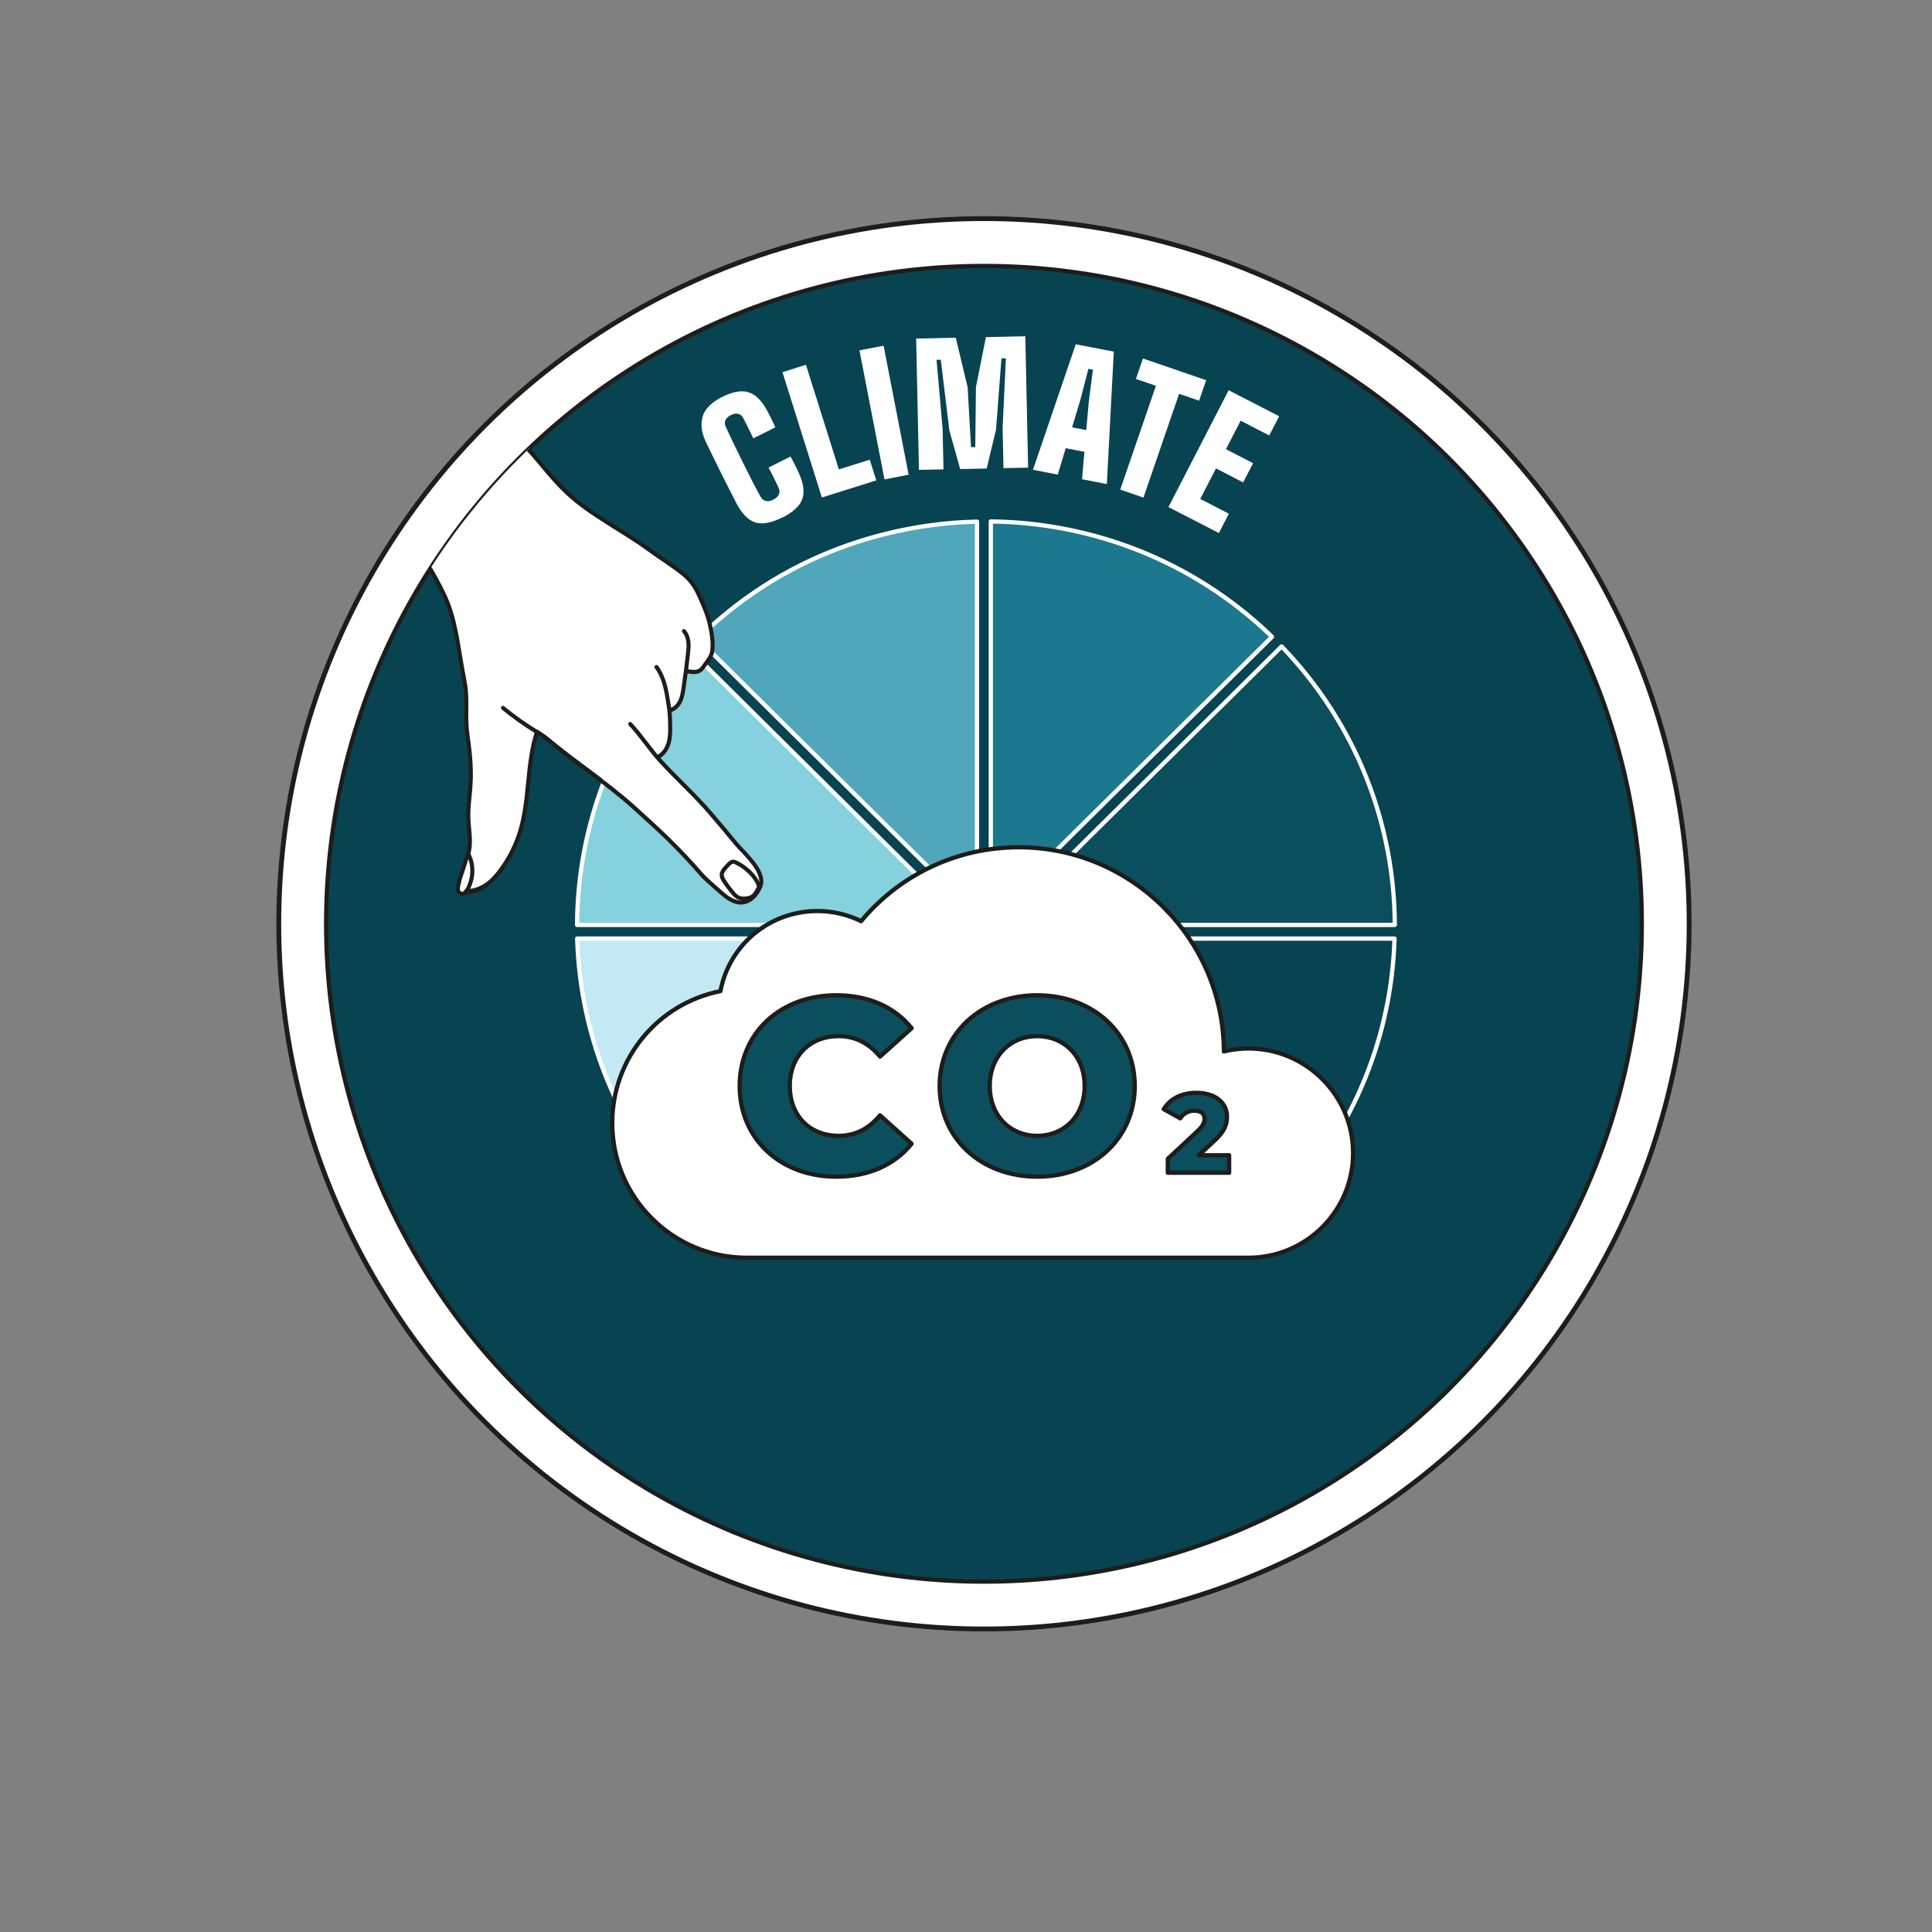
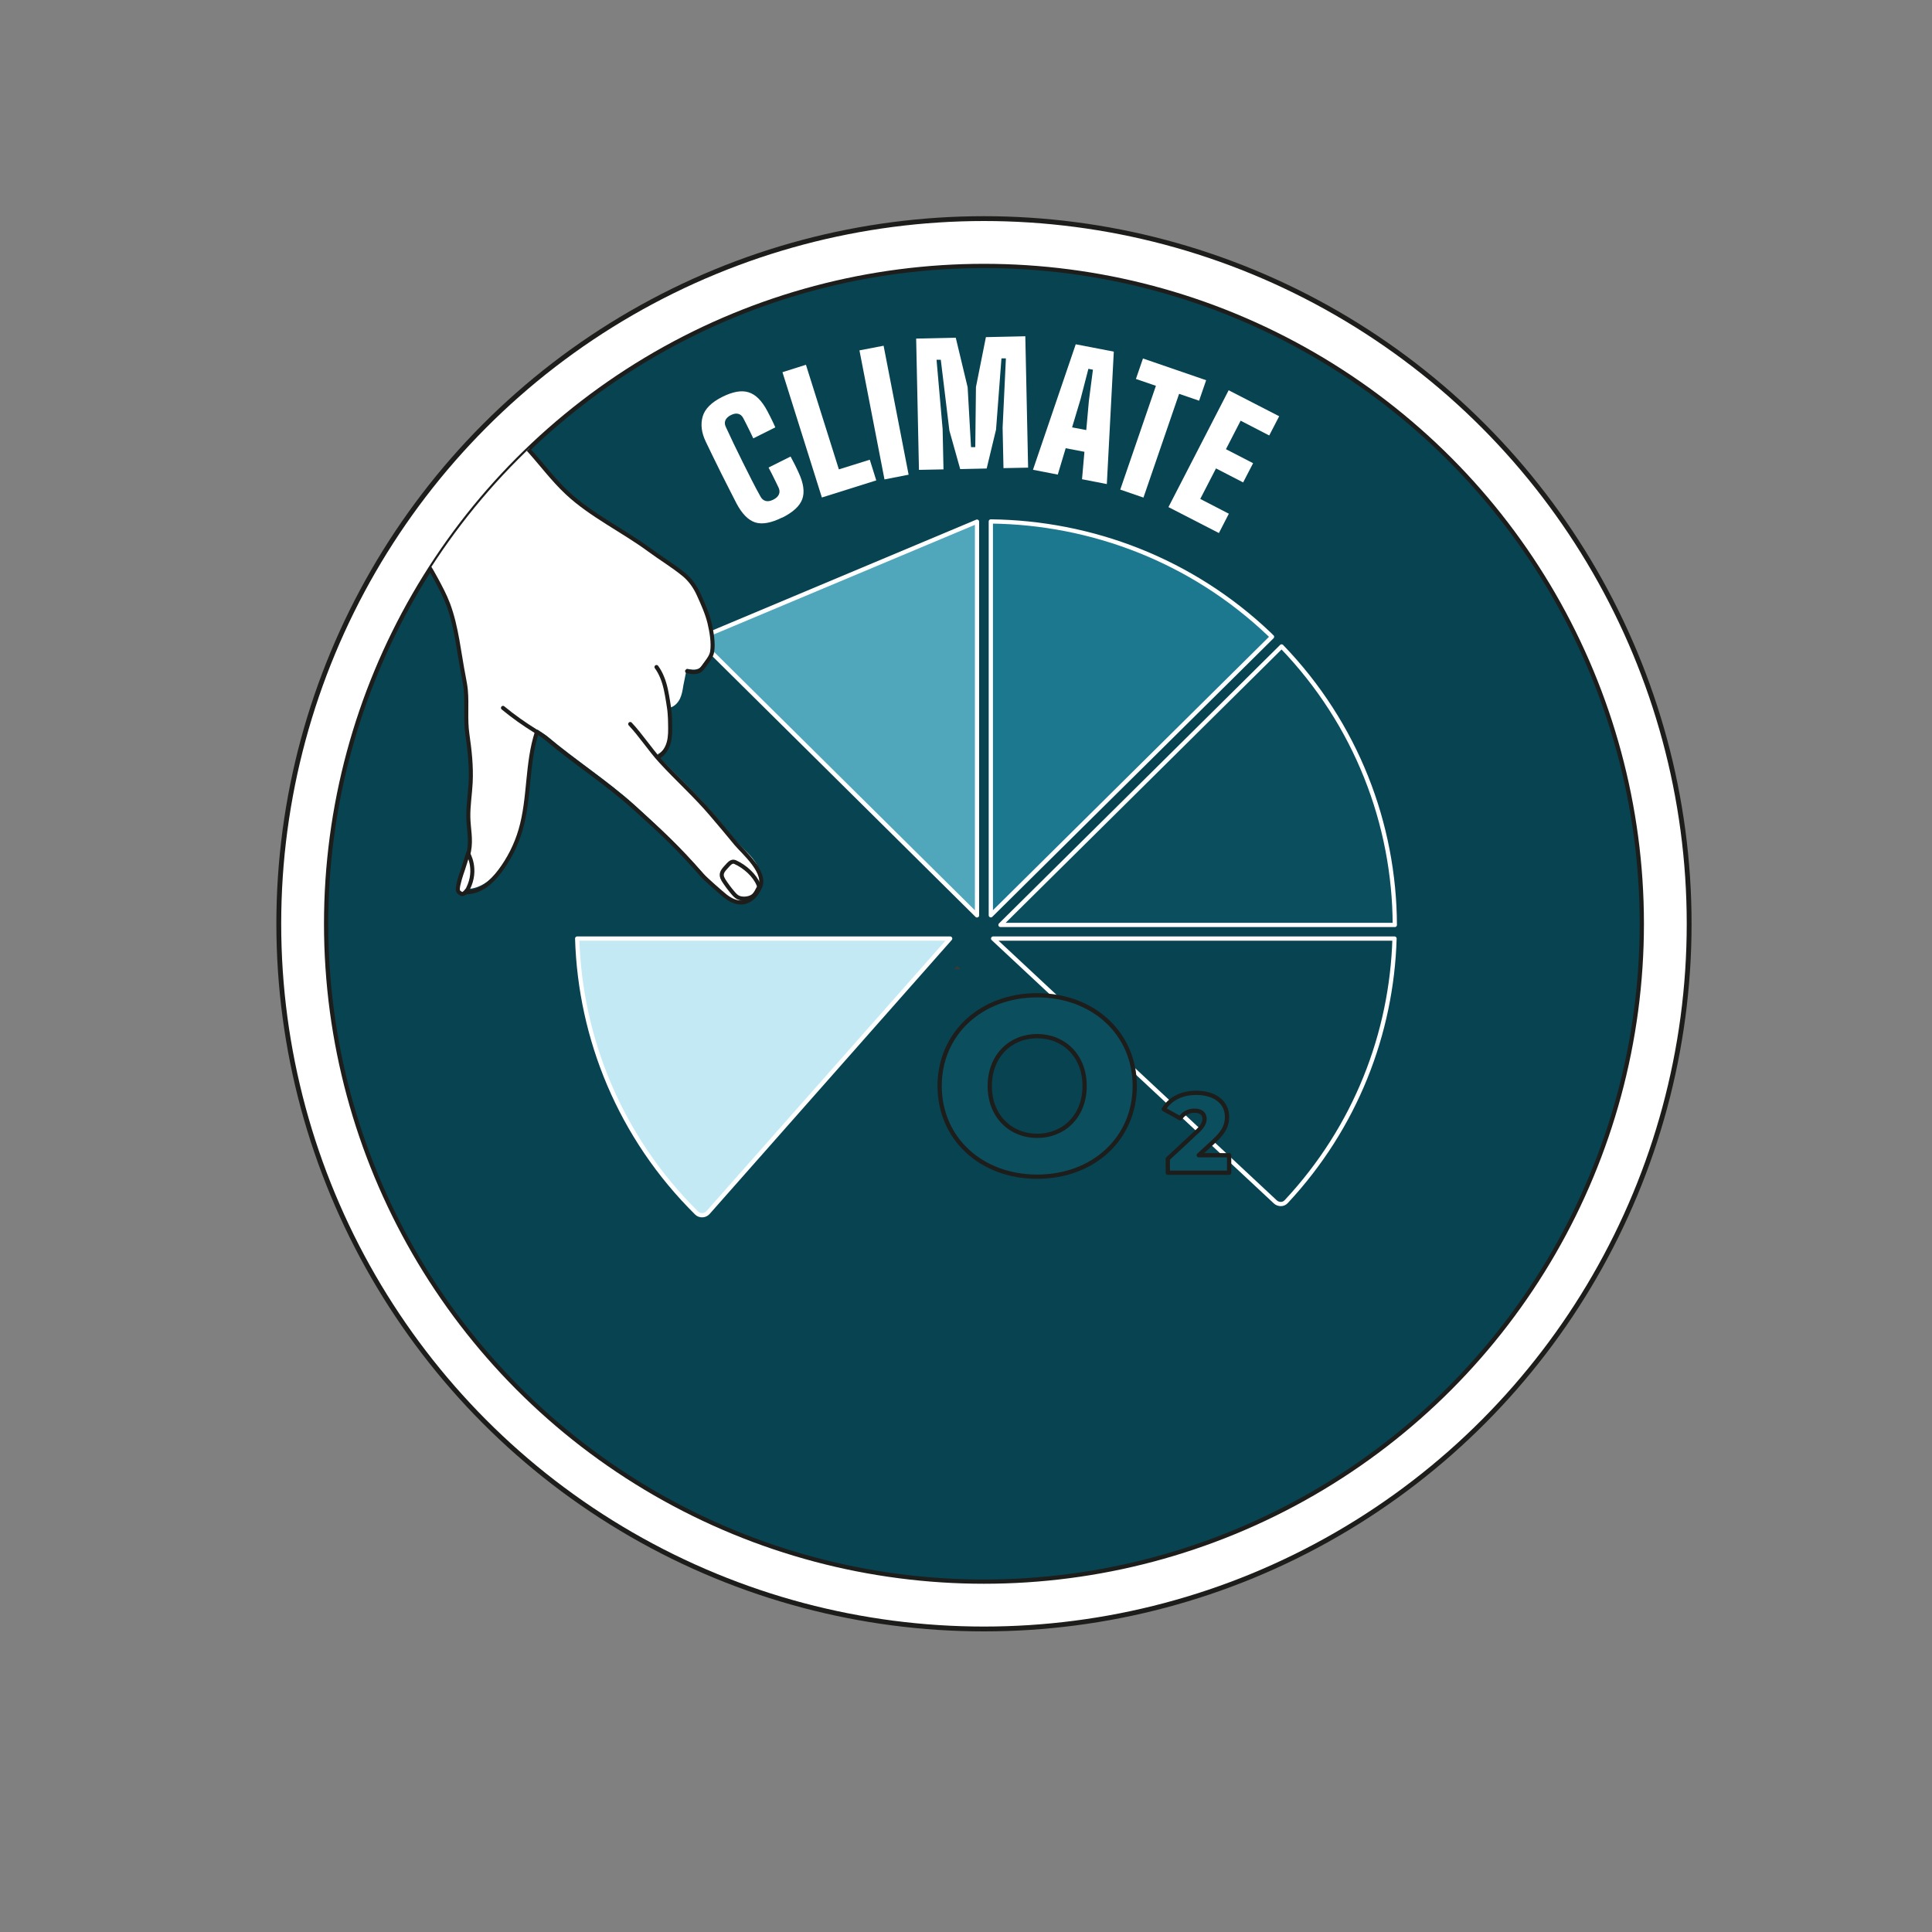
<svg xmlns="http://www.w3.org/2000/svg" id="uuid-46eecc0e-a496-446a-927d-e84280096ade" viewBox="0 0 200 200">
  <rect x="0" y="0" width="200" height="200" fill="#808080" stroke="none" />
  <defs>
    <style>
      .cls-1, .cls-2 {
        fill: none;
      }

      .cls-3, .cls-4, .cls-5, .cls-6, .cls-7, .cls-8, .cls-2, .cls-9, .cls-10, .cls-11, .cls-12 {
        stroke-linecap: round;
        stroke-linejoin: round;
      }

      .cls-3, .cls-4, .cls-5, .cls-2, .cls-10, .cls-13 {
        stroke: #1d1d1b;
      }

      .cls-3, .cls-4, .cls-6, .cls-7, .cls-8, .cls-9, .cls-11, .cls-12 {
        stroke-width: .44px;
      }

      .cls-3, .cls-6 {
        fill: #084351;
      }

      .cls-4, .cls-5, .cls-14, .cls-13 {
        fill: #fff;
      }

      .cls-5, .cls-2 {
        stroke-width: .42px;
      }

      .cls-6, .cls-7, .cls-8, .cls-9, .cls-11, .cls-12 {
        stroke: #fff;
      }

      .cls-15 {
        clip-path: url(#clippath-1);
      }

      .cls-7 {
        fill: #1b788e;
      }

      .cls-16 {
        fill: #383938;
      }

      .cls-8 {
        fill: #c3eaf4;
      }

      .cls-9 {
        fill: #85d1dd;
      }

      .cls-10 {
        stroke-width: .44px;
      }

      .cls-10, .cls-12 {
        fill: #0b4e5e;
      }

      .cls-13 {
        stroke-miterlimit: 10;
        stroke-width: .5px;
      }

      .cls-11 {
        fill: #50a7bc;
      }
    </style>
    <clipPath id="clippath-1">
      <circle class="cls-1" cx="101.86" cy="95.63" r="68.1" />
    </clipPath>
  </defs>
  <circle class="cls-13" cx="101.86" cy="95.63" r="73" />
  <circle class="cls-3" cx="101.86" cy="95.63" r="68.1" />
  <g>
    <circle class="cls-1" cx="101.86" cy="95.63" r="47.12" />
    <path class="cls-14" d="M80.98,53.57c-1.15.57-2.08.74-2.8.51-.72-.23-1.37-.89-1.94-1.97-.21-.42-.46-.9-.74-1.45-.28-.55-.57-1.12-.87-1.72-.3-.6-.58-1.17-.85-1.73-.27-.56-.51-1.05-.72-1.49-.45-.94-.55-1.8-.32-2.6.23-.8.91-1.47,2.02-2.03,1.1-.55,2.01-.71,2.73-.48.73.22,1.38.87,1.95,1.95.09.17.18.35.28.54.1.19.19.39.29.59.09.2.18.38.25.55l-2.28,1.14c-.09-.19-.19-.41-.32-.67-.12-.26-.25-.52-.38-.77-.13-.26-.24-.48-.34-.66-.13-.24-.3-.39-.52-.44-.22-.06-.47-.01-.74.12-.29.14-.48.32-.58.53-.09.21-.09.44.03.69.25.54.52,1.12.82,1.75s.61,1.26.93,1.9c.32.64.64,1.27.95,1.89.31.61.61,1.18.9,1.69.13.24.31.39.54.45.23.06.48.01.77-.13.3-.15.5-.33.59-.55.1-.21.08-.45-.03-.7-.09-.19-.19-.41-.32-.66-.12-.26-.25-.51-.38-.77-.13-.25-.24-.47-.34-.65l2.28-1.14c.13.24.27.51.43.82.15.31.29.59.4.84.52,1.11.64,2.03.38,2.75-.26.72-.96,1.36-2.08,1.92Z" />
    <path class="cls-14" d="M85.08,51.5l-4.08-12.97,2.43-.77,3.41,10.83,3.2-1,.67,2.14-5.63,1.77Z" />
    <path class="cls-14" d="M91.56,49.62l-2.59-13.35,2.5-.48,2.59,13.35-2.5.49Z" />
    <path class="cls-14" d="M95.13,48.65l-.29-13.6,4.1-.09,1.23,5.13.35,6.2h.44s.07-6.22.07-6.22l1.03-5.17,4.08-.09.29,13.6-2.55.05-.09-4.18.34-7.18h-.46s-.56,7.37-.56,7.37l-.97,4.03-2.74.06-1.12-3.99-.89-7.33h-.44s.63,7.17.63,7.17l.09,4.18-2.55.05Z" />
    <path class="cls-14" d="M106.93,48.64l4.43-13,3.94.76-.72,13.71-2.57-.5.25-2.84-1.94-.37-.82,2.73-2.57-.5ZM110.98,44.24l1.47.28.27-3.01.42-3.24-.47-.09-.82,3.17-.87,2.9Z" />
    <path class="cls-14" d="M115.97,50.68l3.69-10.74-2.07-.71.73-2.12,6.54,2.25-.73,2.12-2.07-.71-3.69,10.74-2.41-.83Z" />
    <path class="cls-14" d="M120.96,52.49l6.23-12.09,5.23,2.69-1.03,1.99-2.96-1.53-1.52,2.95,2.81,1.45-1.03,1.99-2.81-1.45-1.63,3.16,2.96,1.53-1.03,2-5.23-2.69Z" />
  </g>
  <g class="cls-15">
    <polygon class="cls-16" points="99.44 100.34 99.08 99.99 98.77 100.34 99.44 100.34" />
-     <polygon class="cls-16" points="98.78 95.66 98.3 95.19 97.89 95.66 98.78 95.66" />
-     <path class="cls-9" d="M99.85,95.48l-28.6-28.34c-7.65,8.04-11.47,18.33-11.51,28.61h39.87l.24-.28h0Z" />
    <path class="cls-8" d="M72.11,125.57c.16.16.37.24.6.23s.43-.11.58-.27l25.07-28.37h-38.61c.31,10.34,4.44,20.57,12.36,28.41Z" />
    <path class="cls-7" d="M131.67,65.92c-.09-.09-.18-.18-.27-.27-8.07-7.68-18.44-11.55-28.83-11.67v40.77l29.11-28.83h-.01Z" />
-     <path class="cls-11" d="M72.24,66.13l28.9,28.63v-40.76c-7.06.15-18.86,2.26-28.9,12.13Z" />
+     <path class="cls-11" d="M72.24,66.13l28.9,28.63v-40.76Z" />
    <path class="cls-12" d="M144.39,95.75c-.04-10.42-3.97-20.8-11.72-28.83l-29.1,28.83h40.82Z" />
    <path class="cls-6" d="M132.02,124.42c.16.15.37.22.58.22s.42-.1.56-.26c7.19-7.71,10.91-17.43,11.2-27.22h-41.55l29.21,27.26Z" />
    <g>
      <path class="cls-14" d="M48.32,92.02c.71.01,1.4-.26,1.99-.66s1.06-.94,1.49-1.5c.96-1.27,1.69-2.71,2.13-4.23.96-3.28.62-6.86,1.7-10.11l.98.67c2.92,2.46,6.17,4.54,9.01,7.09,2.81,2.53,5.56,5.27,8.04,8.13.29.33.58.68.93.94s.69.55,1.1.71c1.72.67,4.08-.63,2.69-3.47-.52-1.06-1.5-1.68-2.24-2.58-.84-1.01-1.68-2.02-2.53-3.02-1.7-2-3.51-3.59-5.28-5.53l-.24-.38c.57-.29.95-.88,1.11-1.5s.15-1.27.14-1.92c0-.38-.02-.75-.05-1.13l.08-.28c.46-.12.81-.5,1.02-.92.2-.43.28-.9.35-1.37l.35-1.73c.46.09.99.18,1.37-.1.14-.1.25-.25.35-.39.31-.44.78-.95.87-1.5.15-.92-.06-2.07-.27-2.97-.24-.99-.69-1.98-1.1-2.9-.35-.78-.86-1.53-1.53-2.08-1.12-.92-2.41-1.7-3.58-2.56-2.71-1.99-6-3.57-8.43-5.85-1.54-1.44-2.78-3.16-4.21-4.7-.94-1.01-1.69-2.05-2.56-3.02L22.71,7.97,7.25,28.28l32.97,25.42c1.05,1.14,2.09,2.27,2.75,3.01.42.46.86.89,1.24,1.38.39.51.7,1.08,1,1.65.46.85.91,1.7,1.25,2.6.88,2.37,1.12,5.07,1.61,7.54.09.43.17.87.21,1.31.14,1.53-.06,3.02.16,4.54.24,1.66.42,3.35.34,5.03-.06,1.18-.25,2.34-.24,3.52.02,1.21.31,2.29.07,3.51-.17.85-.48,1.67-.79,2.48-.18.47-.35.98-.23,1.47.04.15.12.31.26.38.17.08.37,0,.5-.13s.19-.31.26-.48" />
      <path class="cls-5" d="M74.88,91.07c-.36-.57-.09-.91.32-1.35.25-.27.52-.64.89-.48,1.06.47,2.05,1.41,2.42,2.32.03.07.06.15.05.23,0,.07-.04.13-.07.19-.12.24-.25.49-.44.69-.35.36-1.12.45-1.58.26-.22-.09-.4-.27-.56-.46-.38-.44-.73-.91-1.04-1.4h.01Z" />
      <path class="cls-2" d="M48.25,92.36c.71.01,1.41-.26,1.99-.66.58-.41,1.07-.94,1.5-1.51.96-1.27,1.69-2.72,2.14-4.25.97-3.3.63-6.89,1.7-10.15" />
      <path class="cls-2" d="M65.24,74.95c1.07,1.13,2.06,2.65,3.11,3.8,1.78,1.95,3.59,3.54,5.3,5.55.86,1,1.7,2.01,2.54,3.03.74.9,3.35,3.07,2.42,4.64,0,0-1.12,2.64-3.5.81-.35-.27-2.14-1.84-2.43-2.18-2.49-2.87-4.24-4.48-7.06-7.02-2.85-2.57-6.12-4.65-9.05-7.13-.36-.3-.77-.54-1.17-.79-1.16-.72-2.28-1.51-3.33-2.38" />
      <path class="cls-2" d="M68.11,78.37c.58-.29.95-.89,1.12-1.51s.15-1.28.14-1.92c0-.38-.02-.75-.05-1.13-.03-.4-.1-.79-.16-1.18-.14-.85-.28-1.7-.61-2.5-.15-.38-.35-.75-.59-1.08" />
-       <path class="cls-2" d="M69.39,73.52c.46-.12.81-.5,1.02-.93s.28-.9.35-1.37c.18-1.18.33-2.36.46-3.55.04-.41.09-.82.04-1.22s-.18-.81-.46-1.12" />
      <path class="cls-2" d="M48.29,92.33c-.13.13-.33.21-.5.13-.15-.07-.22-.23-.26-.38-.12-.49.06-1,.23-1.48.31-.82.62-1.64.79-2.5.24-1.23-.05-2.31-.07-3.52-.02-1.18.18-2.36.24-3.54.09-1.69-.1-3.38-.34-5.05-.22-1.53-.02-3.03-.16-4.56-.04-.44-.13-.88-.21-1.32-.49-2.48-.73-5.2-1.62-7.57-.34-.9-.8-1.76-1.26-2.61-.31-.57-.62-1.14-1.01-1.66-.38-.49-.83-.92-1.25-1.38-.67-.74-1.71-1.88-2.77-3.02L7,28.34,24.68,10.33l27.25,32.96c.87.97,1.63,2.02,2.57,3.03,1.44,1.55,2.68,3.28,4.23,4.72,2.45,2.29,5.75,3.87,8.47,5.87,1.18.87,2.48,1.65,3.6,2.57.67.55,1.19,1.3,1.54,2.09.42.93.87,1.92,1.11,2.92.21.9.42,2.06.27,2.98-.09.55-.56,1.06-.87,1.51-.1.15-.21.29-.35.4-.38.28-.91.2-1.37.1" />
      <path class="cls-5" d="M48.46,91.99s-.44.71-.72.53-.44-.22-.29-.92c.15-.71.48-1.61.48-1.61l.52-1.64s1.01,1.62,0,3.64h.01Z" />
    </g>
-     <path class="cls-4" d="M126.7,108.85c-.06-11.67-9.57-21.14-21.24-21.14-6.33,0-12.26,2.78-16.32,7.65-1.4-.69-2.95-1.05-4.52-1.05-4.94,0-9.12,3.47-10.04,8.29-6.51,1.3-11.2,6.99-11.2,13.66,0,7.69,6.25,13.94,13.94,13.94h51.92c5.97,0,10.83-4.86,10.83-10.83s-4.86-10.83-10.83-10.83c-.85,0-1.7.1-2.54.3Z" />
    <g>
      <g>
-         <path class="cls-10" d="M76.57,112.42c0-5.5,4.23-9.39,9.99-9.39,3.35,0,6.05,1.21,7.81,3.41l-3.27,2.94c-1.14-1.37-2.54-2.12-4.28-2.12-2.98,0-5.06,2.06-5.06,5.16s2.08,5.16,5.06,5.16c1.74,0,3.14-.75,4.28-2.12l3.27,2.94c-1.76,2.19-4.46,3.41-7.81,3.41-5.76,0-9.99-3.9-9.99-9.39Z" />
        <path class="cls-10" d="M97.27,112.42c0-5.42,4.28-9.39,10.1-9.39s10.1,3.97,10.1,9.39-4.28,9.39-10.1,9.39-10.1-3.97-10.1-9.39ZM112.28,112.42c0-3.12-2.15-5.16-4.91-5.16s-4.91,2.04-4.91,5.16,2.15,5.16,4.91,5.16,4.91-2.04,4.91-5.16Z" />
      </g>
      <path class="cls-10" d="M127.24,119.58v1.82h-6.35v-1.44l3.05-2.84c.65-.6.75-.97.75-1.31,0-.52-.35-.83-1.05-.83-.59,0-1.13.27-1.46.79l-1.71-.95c.62-1.02,1.77-1.69,3.38-1.69,1.88,0,3.17.96,3.17,2.47,0,.79-.22,1.51-1.39,2.57l-1.54,1.42h3.15Z" />
    </g>
  </g>
</svg>